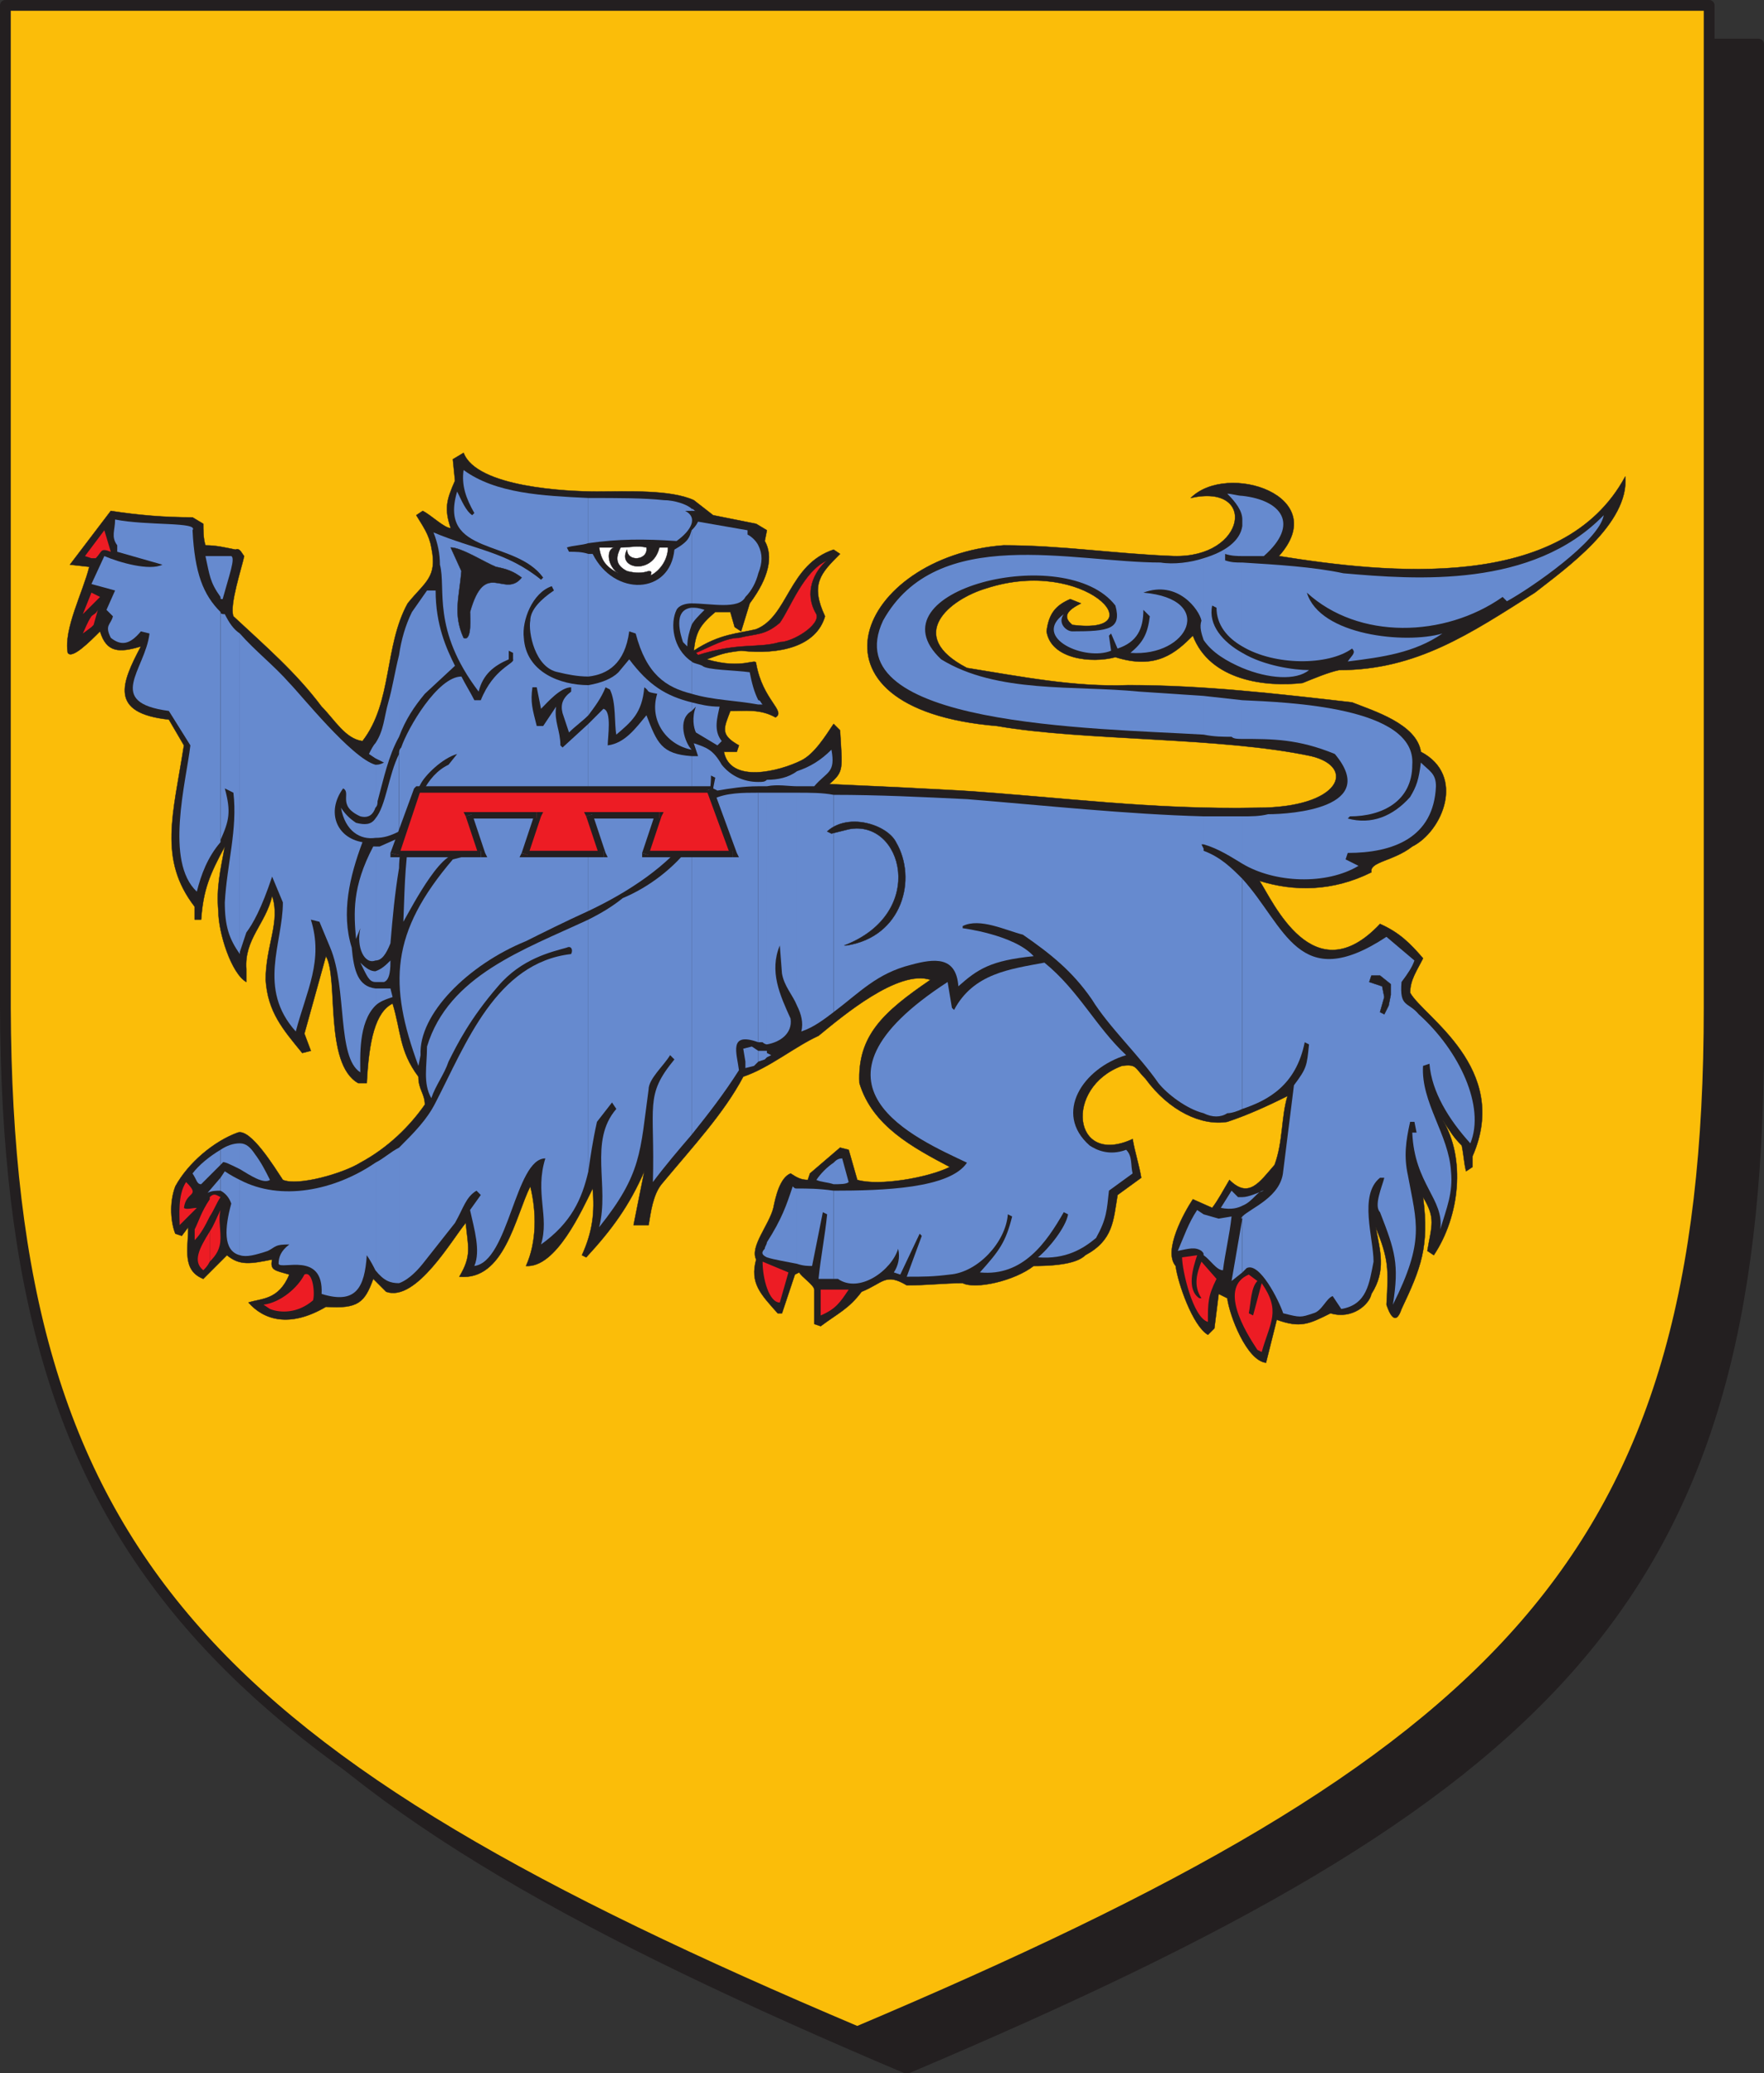
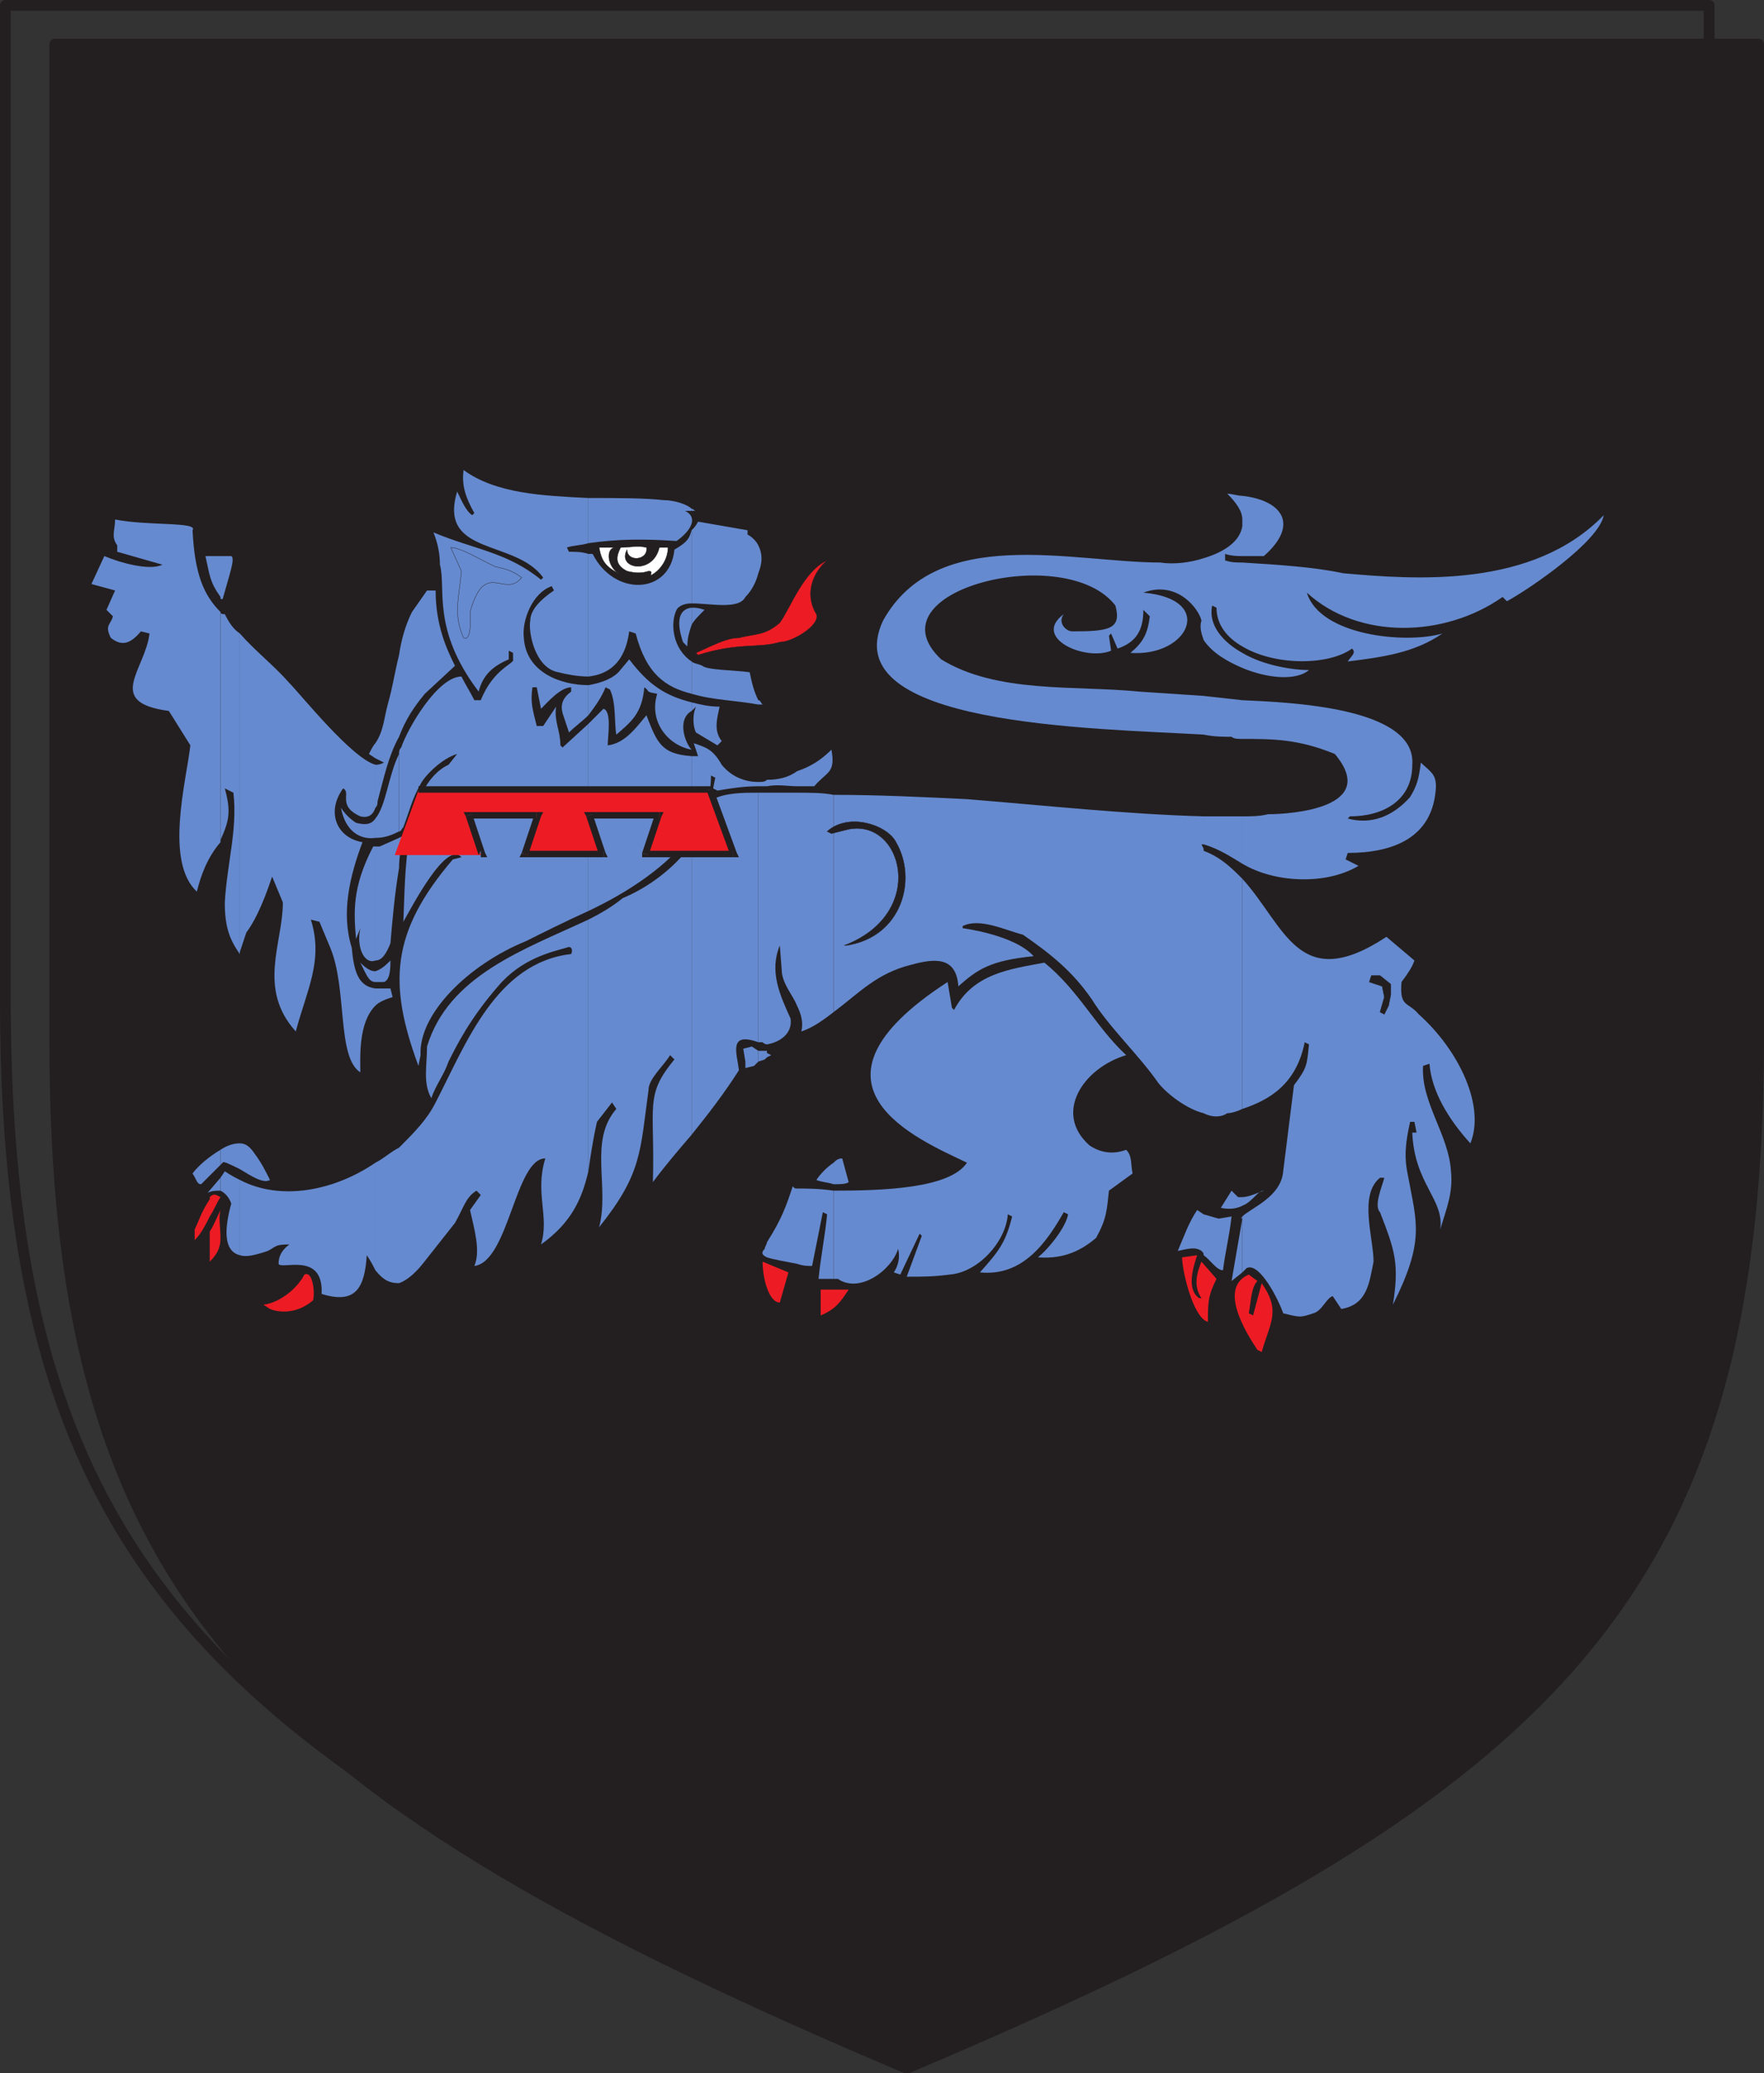
<svg xmlns="http://www.w3.org/2000/svg" width="615" height="722.852">
  <rect width="100%" height="100%" fill="#333333" stroke="none" />
  <path fill="#231f20" fill-rule="evenodd" d="M316.125 721.125c225-95.25 296.25-163.5 297-357V15.375h-594v348.75c0 193.5 72 261.75 297 357" />
  <path fill="none" stroke="#231f20" stroke-linecap="round" stroke-linejoin="round" stroke-miterlimit="10" stroke-width="3.75" d="M316.125 721.125c225-95.25 296.25-163.5 297-357V15.375h-594v348.75c0 193.5 72 261.75 297 357zm0 0" />
-   <path fill="#fbbd09" fill-rule="evenodd" d="M298.875 708.375c225-95.25 297-164.25 297-357V1.875h-594v349.5c.75 192.75 72 261.75 297 357" />
  <path fill="none" stroke="#231f20" stroke-linecap="round" stroke-linejoin="round" stroke-miterlimit="10" stroke-width="3.75" d="M298.875 708.375c225-95.25 297-164.25 297-357V1.875h-594v349.5c.75 192.75 72 261.75 297 357zm0 0" />
  <path fill="#231f20" fill-rule="evenodd" d="M86.625 454.125c4.5-1.5 10.5-.75 14.25-9.75-5.25-1.5-6.75-1.5-6-5.25-7.5 1.5-11.25 2.25-15.75-1.5l-8.25 8.25c-7.5-3-5.25-10.5-5.25-18l-2.25 3-2.25-.75c-1.5-3.75-2.25-10.5 0-16.5 4.5-8.25 13.5-15.75 21.75-18.75 4.5-1.5 12.75 12 15.75 16.5 5.25 2.25 21-2.25 27-6 9.75-5.25 17.25-12.75 22.5-20.25 0-3.75-2.25-5.25-2.25-9.75-6.75-9-6-15.75-9-25.5-6 3-8.25 12.75-9 27.75h-3c-12-6.75-6.75-36.75-11.25-44.25l-7.5 27 2.25 6-3 .75c-6.75-8.25-12-14.25-12.75-25.5 0-12 5.25-20.25 2.25-29.25-2.25 9.75-9.75 15-9 25.5v4.5c-5.25-3-9.75-17.25-9.75-24.75-.75-8.25.75-14.25 2.25-22.5-5.25 9.75-7.5 15-8.25 25.5h-2.25v-4.5c-12.75-16.5-7.5-32.25-3.75-56.25l-5.25-9c-21-2.25-16.5-12.75-9.75-25.5-7.5 2.25-12 2.25-14.25-5.25-3.75 3.75-9.75 9.75-11.25 7.5-1.5-8.25 5.25-21 7.5-30l-6.75-.75 14.25-18.75c9.75 1.5 18.75 2.25 28.5 2.25l3.75 2.25c0 2.25 0 5.25.75 7.5 3.75 0 6.75.75 10.5 1.5 1.5-.75 2.25 1.5 3 2.25-.75 3.75-5.25 17.25-3.75 21 11.25 10.5 21.75 19.5 30.75 31.5 4.5 4.5 8.25 11.25 14.25 12 10.5-13.5 7.5-33 15.75-48 6-7.5 10.5-9 8.25-19.5-.75-4.5-3-7.5-5.25-11.25l2.25-1.5c3 1.5 7.5 6 9.75 6-2.25-6.75-1.5-9.75 1.5-16.5l-.75-7.5 3.75-2.25c4.5 12 36 13.5 46.5 13.5s25.5-.75 33.75 3l6.75 5.25 15 3 3.75 2.25-.75 3.75c3 5.25 1.5 12.75-5.25 21.75l-3 9.75-2.25-1.5-1.5-5.25h-5.25c-5.25 4.5-6.75 6.75-7.5 13.5 9-6 15.75-6 21.75-7.5 11.25-4.5 11.25-22.5 27-27.75l2.25 1.5c-6.75 6.75-10.5 10.5-5.25 21.75-3 10.5-15.75 13.5-29.25 12-6.75.75-7.5 1.5-12 3 12.75 3.75 17.25-.75 17.25 1.5 2.25 12.75 10.5 16.5 6.75 18.75-5.25-3-10.5-2.25-15.75-2.25-2.25 6-3.75 8.25 3 12l-.75 2.25h-4.5c2.25 11.25 19.5 6.75 27 3 4.5-2.25 8.25-8.25 11.25-12.75l2.25 2.25c.75 13.5 1.5 14.25-3.75 18.75 17.25.75 32.25 1.5 45.75 2.25 34.5 2.25 66.75 6.75 103.5 6 29.25 0 34.5-14.25 18.75-18-31.5-6.75-79.5-5.25-109.5-10.5-72-6-48-59.25 2.25-63 20.25 0 39 3 59.25 3.75 25.5.75 29.25-25.5 6-20.25 12.75-12.75 49.5-.75 30.75 20.25 37.5 6 99 12.75 120.75-27.75 1.5 16.5-21 32.25-31.5 40.5-22.5 14.25-41.25 27-68.25 27-3.75.75-9 3-12.75 4.5-12.75 1.5-32.25-.75-38.25-16.5-6 6-12.75 12-27 7.5-8.25 2.25-22.5.75-24-9 .75-6 3-9 8.25-11.25l3.75 1.5c-4.5 2.25-6.75 4.5-3 7.5 29.25 3.75 4.5-24-30-12.75-12.75 3.75-28.5 16.5-6.75 27.75 18.75 3 37.5 6.75 56.25 6 26.25 0 51.75 3 78 6 7.5 3 22.5 7.5 24 17.25 15.75 8.25 7.5 27.75-3 33-6.75 5.25-15 5.25-14.25 9-13.5 6.75-27 6.75-39 3 4.5 6.75 18.75 39.75 42 15 6.75 3 10.5 6.75 15 12-2.25 4.5-4.5 7.5-4.5 12 4.5 8.25 35.25 26.25 21.75 57v3.75l-2.25 1.5c-.75-3-.75-5.25-1.5-9-3-3-3.75-4.5-6.75-9 8.25 13.5 6 33.75-3 47.25l-2.25-1.5c1.5-9 3-11.25-1.5-18.75 2.25 17.25-.75 24.75-7.5 39-2.25 6.75-4.5.75-5.25-1.5.75-12.75.75-15.75-3.75-27 1.5 8.25 3.75 15-1.5 23.25-.75 3.75-6.75 9-14.25 6.75-7.5 3.75-10.5 5.25-18.75 2.25l-3.75 15c-6.75-.75-12.75-16.5-13.5-22.5l-3-1.5-1.5 12-2.25 2.25c-5.25-3-10.5-18-11.25-24-4.5-5.25 3-18.75 6-23.25l6.75 3c2.25-3 3.75-6 6-9.75 6.75 6.75 10.5.75 15.75-5.25 3-8.25 2.25-16.5 4.5-24-7.5 3.75-14.25 6.75-21 9-9 1.5-20.25-3.75-28.5-15-3.75-3.75-3-5.25-8.25-4.5-20.25 7.5-17.25 35.25 3.75 25.5.75 4.5 2.25 9 3 13.5l-8.25 6c-1.5 9-1.5 15.75-11.25 21-2.25 2.25-7.5 3.75-18 3.75-6.75 5.25-20.25 8.25-24.75 6-6.75 0-12 .75-19.5.75-7.5-4.5-8.25-.75-15.75 2.25-4.5 6-8.25 7.5-14.25 12l-2.25-.75v-12c0-1.5-4.5-4.5-5.25-6l-1.5.75-4.5 13.5h-1.5c-6-6.75-9.75-10.5-7.5-18.75-2.25-4.5 4.5-12 6-18 .75-3.75 2.25-10.5 6-12 2.25 1.5 3.75 2.25 6 2.25l.75-2.25 10.5-9 3 .75 3 10.5c7.5 2.25 24.75-.75 32.25-4.5-12.75-6.75-27-14.25-31.5-29.25-.75-16.5 8.25-24.75 24.75-36-11.25-3.75-30.75 12.75-39 19.5-8.25 3.75-17.25 11.25-26.25 14.25-6.75 12.75-17.25 24-28.5 37.5-3 3.75-3.75 9.75-4.5 14.25h-5.25l3.75-18.75c-5.25 12-11.25 20.25-20.25 30l-1.5-.75c3.75-8.25 4.5-15 3.75-23.25-3.75 7.5-12.75 27.75-23.25 27 3.75-8.25 3.75-18.75 1.5-27.75-5.25 10.5-9 33-24.75 31.5 4.5-7.5 3-10.5 2.25-18.75-4.5 5.25-17.25 27.75-27.75 24l-4.5-4.5c-3 8.25-5.25 10.5-16.5 9.75-12.75 7.5-21.75 4.5-27-1.5" />
  <path fill="none" stroke="#231f20" stroke-linecap="round" stroke-linejoin="round" stroke-miterlimit="10" stroke-width=".12" d="M86.625 454.125c4.5-1.5 10.5-.75 14.25-9.75-5.25-1.5-6.75-1.5-6-5.25-7.5 1.5-11.25 2.25-15.75-1.5l-8.25 8.25c-7.5-3-5.25-10.5-5.25-18l-2.25 3-2.25-.75c-1.5-3.75-2.25-10.5 0-16.5 4.5-8.25 13.5-15.75 21.75-18.75 4.5-1.5 12.75 12 15.75 16.5 5.25 2.25 21-2.25 27-6 9.75-5.25 17.25-12.75 22.5-20.25 0-3.75-2.25-5.25-2.25-9.75-6.75-9-6-15.75-9-25.5-6 3-8.25 12.75-9 27.75h-3c-12-6.75-6.75-36.75-11.25-44.25l-7.5 27 2.25 6-3 .75c-6.75-8.25-12-14.25-12.75-25.5 0-12 5.25-20.25 2.25-29.25-2.25 9.75-9.75 15-9 25.5v4.5c-5.25-3-9.75-17.25-9.75-24.75-.75-8.25.75-14.25 2.25-22.5-5.25 9.75-7.5 15-8.25 25.5h-2.25v-4.5c-12.75-16.5-7.5-32.25-3.75-56.25l-5.25-9c-21-2.25-16.5-12.75-9.75-25.5-7.5 2.25-12 2.25-14.25-5.25-3.75 3.75-9.75 9.75-11.25 7.5-1.5-8.25 5.25-21 7.5-30l-6.75-.75 14.25-18.75c9.75 1.5 18.75 2.25 28.5 2.25l3.75 2.25c0 2.25 0 5.25.75 7.5 3.75 0 6.75.75 10.5 1.5 1.5-.75 2.25 1.5 3 2.25-.75 3.75-5.25 17.25-3.75 21 11.25 10.5 21.75 19.5 30.75 31.5 4.5 4.5 8.25 11.25 14.25 12 10.5-13.5 7.5-33 15.75-48 6-7.5 10.5-9 8.25-19.5-.75-4.5-3-7.5-5.25-11.25l2.25-1.5c3 1.5 7.5 6 9.75 6-2.25-6.75-1.5-9.75 1.5-16.5l-.75-7.5 3.75-2.25c4.5 12 36 13.5 46.5 13.5s25.5-.75 33.75 3l6.75 5.25 15 3 3.75 2.25-.75 3.75c3 5.25 1.5 12.75-5.25 21.75l-3 9.75-2.25-1.5-1.5-5.25h-5.25c-5.25 4.5-6.75 6.75-7.5 13.5 9-6 15.75-6 21.75-7.5 11.25-4.5 11.25-22.5 27-27.75l2.25 1.5c-6.75 6.75-10.5 10.5-5.25 21.75-3 10.5-15.75 13.5-29.25 12-6.75.75-7.5 1.5-12 3 12.75 3.75 17.25-.75 17.25 1.5 2.25 12.75 10.5 16.5 6.75 18.75-5.25-3-10.5-2.25-15.75-2.25-2.25 6-3.75 8.25 3 12l-.75 2.25h-4.5c2.25 11.25 19.5 6.75 27 3 4.5-2.25 8.25-8.25 11.25-12.75l2.25 2.25c.75 13.5 1.5 14.25-3.75 18.75 17.25.75 32.25 1.5 45.75 2.25 34.5 2.25 66.75 6.75 103.5 6 29.25 0 34.5-14.25 18.75-18-31.5-6.75-79.5-5.25-109.5-10.5-72-6-48-59.25 2.25-63 20.25 0 39 3 59.25 3.75 25.5.75 29.25-25.5 6-20.25 12.75-12.75 49.5-.75 30.75 20.25 37.5 6 99 12.75 120.75-27.75 1.5 16.5-21 32.25-31.5 40.5-22.5 14.25-41.25 27-68.25 27-3.75.75-9 3-12.75 4.5-12.75 1.5-32.25-.75-38.25-16.5-6 6-12.75 12-27 7.5-8.25 2.25-22.5.75-24-9 .75-6 3-9 8.25-11.25l3.75 1.5c-4.5 2.25-6.75 4.5-3 7.5 29.25 3.75 4.5-24-30-12.75-12.75 3.75-28.5 16.5-6.75 27.75 18.75 3 37.5 6.75 56.25 6 26.25 0 51.75 3 78 6 7.5 3 22.5 7.5 24 17.25 15.75 8.25 7.5 27.75-3 33-6.75 5.25-15 5.25-14.25 9-13.5 6.75-27 6.75-39 3 4.5 6.75 18.75 39.75 42 15 6.75 3 10.5 6.75 15 12-2.25 4.5-4.5 7.5-4.5 12 4.5 8.25 35.25 26.25 21.75 57v3.75l-2.25 1.5c-.75-3-.75-5.25-1.5-9-3-3-3.75-4.5-6.75-9 8.25 13.5 6 33.75-3 47.25l-2.25-1.5c1.5-9 3-11.25-1.5-18.75 2.25 17.25-.75 24.75-7.5 39-2.25 6.75-4.5.75-5.25-1.5.75-12.75.75-15.75-3.75-27 1.5 8.25 3.75 15-1.5 23.25-.75 3.75-6.75 9-14.25 6.75-7.5 3.75-10.5 5.25-18.75 2.25l-3.75 15c-6.75-.75-12.75-16.5-13.5-22.5l-3-1.5-1.5 12-2.25 2.25c-5.25-3-10.5-18-11.25-24-4.5-5.25 3-18.75 6-23.25l6.75 3c2.25-3 3.75-6 6-9.75 6.75 6.75 10.5.75 15.75-5.25 3-8.25 2.25-16.5 4.5-24-7.5 3.75-14.25 6.75-21 9-9 1.5-20.25-3.75-28.5-15-3.75-3.75-3-5.25-8.25-4.5-20.25 7.5-17.25 35.25 3.75 25.5.75 4.5 2.25 9 3 13.5l-8.25 6c-1.5 9-1.5 15.75-11.25 21-2.25 2.25-7.5 3.75-18 3.75-6.75 5.25-20.25 8.25-24.75 6-6.75 0-12 .75-19.5.75-7.5-4.5-8.25-.75-15.75 2.25-4.5 6-8.25 7.5-14.25 12l-2.25-.75v-12c0-1.5-4.5-4.5-5.25-6l-1.5.75-4.5 13.5h-1.5c-6-6.75-9.75-10.5-7.5-18.75-2.25-4.5 4.5-12 6-18 .75-3.75 2.25-10.5 6-12 2.25 1.5 3.75 2.25 6 2.25l.75-2.25 10.5-9 3 .75 3 10.5c7.5 2.25 24.75-.75 32.25-4.5-12.75-6.75-27-14.25-31.5-29.25-.75-16.5 8.25-24.75 24.75-36-11.25-3.75-30.75 12.75-39 19.5-8.25 3.75-17.25 11.25-26.25 14.25-6.75 12.75-17.25 24-28.5 37.5-3 3.75-3.75 9.75-4.5 14.25h-5.25l3.75-18.75c-5.25 12-11.25 20.25-20.25 30l-1.5-.75c3.75-8.25 4.5-15 3.75-23.25-3.75 7.5-12.75 27.75-23.25 27 3.75-8.25 3.75-18.75 1.5-27.75-5.25 10.5-9 33-24.75 31.5 4.5-7.5 3-10.5 2.25-18.75-4.5 5.25-17.25 27.75-27.75 24l-4.5-4.5c-3 8.25-5.25 10.5-16.5 9.75-12.75 7.5-21.75 4.5-27-1.5zm0 0" />
  <path fill="#ed1c24" fill-rule="evenodd" d="M73.125 429.375v10.5c2.25-2.25 3.75-4.5 3.75-8.25s-.75-6.75 0-9.75c-1.5 3-2.25 5.25-3.75 7.5m0-11.25v6c1.5-2.25 2.25-4.5 3.75-6.75-1.5-.75-2.25-1.5-3.75 0v.75m365.25 52.5c-4.5-6.75-13.5-21.75-3-26.25l3 2.25c-2.25 2.25-2.25 7.5-3 11.25l1.5.75 3-11.25c6.75 9.75 3 13.5 0 24l-1.5-.75m-26.25-32.25 5.25-.75c-1.5 4.5-3.75 12 .75 15h.75c-3-4.5-1.5-9 0-12.75l5.25 6c-3 6-3 8.25-3 15-5.25-1.5-9-18-9-22.5m-126 20.25v-9h9.75c-3 4.5-4.5 6.75-9.75 9m-14.25-4.5c-3.75 0-6-8.25-6-14.25l9 3.75-3 10.5m-177.75 2.25-2.25-1.5c6-.75 12-6 14.25-10.5 3-1.5 3.75 6.75 3 9-5.25 4.5-11.25 4.5-15 3m-21-32.25v-6c-3 4.5-3.75 7.5-5.25 10.5v3.75c2.25-2.25 3.75-5.25 5.25-8.25" />
-   <path fill="#ed1c24" fill-rule="evenodd" d="M73.125 439.875v-10.5c-3.75 6-6 10.5-2.25 13.5.75-.75 1.5-1.5 2.25-3m-41.25-225v3.75l.75-.75 1.5-5.25c-.75 1.5-1.5 1.5-2.25 2.25m0-8.25v4.5l3-3zm0-15.75v3.75h1.5c2.25-2.25 1.5-3.75 5.25-2.25l-2.25-7.5-4.5 6m30.75 236.25c0-3-.75-10.5 2.25-15 5.25 5.25 0 3-.75 9 .75.75 3 0 4.5 0l-6 6m-30.75-232.5v-3.75l-2.25 3zm0 16.5v-4.5l-3 7.5zm0 7.5v-3.75c-1.5 2.25-2.25 4.5-3 6l3-2.25" />
  <path fill="#231f20" fill-rule="evenodd" d="m469.125 424.875 4.5-18.75 4.5-12c1.5-6.75 3-12.75 3.75-18.75h2.25l-3 18.75-3.75 10.5-3 8.25-3 12.75-2.25-.75" />
  <path fill="none" stroke="#231f20" stroke-linecap="round" stroke-linejoin="round" stroke-miterlimit="10" stroke-width=".12" d="m469.125 424.875 4.5-18.75 4.5-12c1.5-6.75 3-12.75 3.75-18.75h2.25l-3 18.75-3.75 10.5-3 8.25-3 12.75zm0 0" />
  <path fill="#668acf" fill-rule="evenodd" d="M433.125 424.125v19.5l1.5-1.5c4.5-2.25 11.25 11.25 12.75 15.75 6 1.5 6 1.5 10.5 0 3-.75 4.5-5.25 6.75-6l3 4.5c9-1.5 9.75-9 11.25-16.5 0-8.25-5.25-23.25 2.25-29.25h1.5c-.75 3-3.75 9.75-1.5 12 5.25 13.5 6.75 18 4.5 32.25 11.25-22.5 8.25-28.5 5.25-45-1.5-6.75-.75-12 .75-18.75h1.5l.75 3.75h-1.5c.75 18 11.25 23.25 9.75 33.75 2.25-7.5 4.5-12.75 3.75-20.25-.75-12.75-10.5-24-9.75-36.75l2.25-.75c.75 9.75 6.75 19.5 14.25 27.75 5.25-12.75-3.75-32.25-18-45-3.75-4.5-6.75-2.25-6-11.25 2.25-3 3.75-5.25 4.5-7.5l-9.75-8.25c-30.75 20.25-35.25-3.75-50.25-20.25v80.25c9-3 18.75-8.25 21.75-23.25l1.5.75c-.75 7.5-.75 8.25-5.25 14.25l-3.75 30c-.75 9-11.25 12.75-14.25 15.75" />
  <path fill="#668acf" fill-rule="evenodd" d="M433.125 417.375v3c3.75-1.5 5.25-5.25 7.5-5.25-2.25.75-5.25 2.25-7.5 2.25m0-132.75v16.5c11.25 6.75 29.25 7.5 40.5.75l-4.5-2.25.75-2.25c15.75 0 30-5.25 30.75-23.25 0-4.5-2.25-5.25-5.25-8.25-.75 6-1.5 8.25-3.75 12-6 6.75-13.5 9.75-21.75 7.5l.75-.75c11.25 0 21.75-5.25 21.75-18 1.5-20.25-43.5-21.75-59.25-22.5v13.5c10.5 0 19.5 0 32.25 5.25 15.75 18.75-15 21-23.25 21-3 .75-6 .75-9 .75m0-57v5.25c9 3.75 18.75 4.5 23.25.75-5.25 0-15.75-1.5-23.25-6m0-31.5v29.25c11.25 6.75 30 6.75 38.25.75 1.5 1.5 0 2.25-1.5 4.5 12-1.5 23.25-3 33-9.75-12.75 3.75-42.75.75-47.25-14.25 18 16.5 48 15.75 68.25 1.5l1.5 1.5c8.25-4.5 32.25-21 33.75-30-24.75 25.5-65.25 22.5-90.75 20.25-10.5-2.25-23.25-3-35.25-3.75m0-12.75v10.5h7.5c12.75-11.25 6-19.5-7.5-21v10.5m0-2.25v-8.25c-1.5 0-3.75-.75-5.25-.75 3 3 5.25 6 5.25 9m0 12.75v-10.5c-.75 5.25-6 9-13.5 11.25v28.5c3 4.5 8.25 7.5 13.5 9.75v-5.25c-6.75-3.75-12-9.75-10.5-16.5l1.5.75c0 6 3.75 10.5 9 13.5v-29.25c-2.25 0-3.75 0-6-.75v-2.25c2.25.75 4.5.75 6 .75m0 63.75v-13.5l-13.5-1.5v13.5c3.75.75 6.75.75 9.75.75.75.75 2.25.75 3.75.75m0 43.5v-16.5h-13.5v9.75c5.25 1.5 9.75 4.5 13.5 6.75m0 85.5v-80.25c-3.75-3.75-7.5-7.5-13.5-9.75v91.5c3 1.5 6 1.5 8.25 0 1.5 0 3.75-.75 5.25-1.5m0 33.75v-3h-1.5l-2.25-2.25-3.75 6c3.75.75 6 0 7.5-.75m0 23.25v-19.5s-.75.75 0 .75l-3.75 21.75 3.75-3m-13.5-20.25v14.25c2.25 1.5 4.5 5.25 6.75 5.25.75-6 2.25-12 3-18.75l-4.5.75-5.25-1.5m0-200.25v-28.5c-4.5 1.5-10.5 2.25-15 1.5-30.75 0-78-13.5-96.75 20.25-17.25 36.75 73.5 37.5 111.75 39.75v-13.5l-22.5-1.5c-22.5-2.25-49.5.75-69-11.25-25.5-24 43.5-41.25 60.75-18.75 2.25 8.25-2.25 9-15 9-2.25 0-5.25-3-3-6-11.25 8.25 7.5 16.5 16.5 12.75l-.75-5.25.75-.75 2.25 5.25c6.75-2.25 9-6.75 9-13.5l2.25 2.25c-.75 6-2.25 9-6.75 12.75 20.25 1.5 30-18.75 4.5-21 12-4.5 19.5 6 20.25 9.75-.75 2.25 0 4.5.75 6.75m0 71.25v-9.75c-27-.75-54.75-3.75-82.5-6-15.75-.75-30.75-1.5-46.5-1.5v75.75c9-6.75 15-13.5 27-16.5 8.25-2.25 15.75-3 16.5 7.5 6.75-6 11.25-9 26.25-10.5-6.75-7.5-24.75-9.75-24.75-9.75v-.75c6-3 15 1.5 21 3 9.75 6.75 17.25 12.75 24 22.5 6 9.75 16.5 19.5 23.25 29.25 3 3.75 9.75 9 15.75 10.5v-92.25l-.75-1.5h.75m0 143.25v-14.25l-2.25-1.5c-3 4.5-4.5 9-6.75 14.25 3.75-.75 6-1.5 8.25 0 .75.75.75.75.75 1.5" />
  <path fill="#668acf" fill-rule="evenodd" d="M290.625 415.125v30.75h1.5c7.5 5.25 18.75-3 21-10.5.75 3 0 6-1.5 8.25l2.25.75 6.75-14.25.75.75-5.25 14.25c6 0 9 0 15-.75 9.75-.75 19.5-11.25 20.25-21l1.5.75c-2.25 9-4.5 12-11.25 19.5 15 1.5 23.25-10.5 29.25-21l1.5.75c-.75 4.5-6.75 12-10.5 15 9.75.75 15.75-3 20.25-6.75 3.75-6.75 3.75-9.75 4.5-16.5l8.25-6c-.75-3 0-6-2.25-8.25-6 2.25-10.5 0-12.75-1.5-12.75-11.25-2.25-27 12.75-31.5-10.5-9.75-16.5-22.5-28.5-32.25-12 2.25-24.75 3.75-31.5 16.5l-.75-.75-1.5-9c-55.5 36-10.5 54.75 6.75 63-6 9-29.25 9.75-46.5 9.75" />
  <path fill="#668acf" fill-rule="evenodd" d="M290.625 405.375v7.5c2.25 0 4.5 0 5.25-.75l-2.25-8.25c-1.5 0-2.25.75-3 1.5m0-52.5v-75.75c-3.75-.75-8.25-.75-12.75-.75v74.25c1.5 3 2.25 6 1.5 9 4.5-1.5 8.25-4.5 11.25-6.75m0 60v-7.5c-2.25 1.5-4.5 3.75-6 6 1.5.75 3.75.75 6 1.5m0 33v-30.75c-5.25-.75-9-.75-12.75-.75v26.25c2.25.75 3.75.75 5.25.75l3.75-18.75 1.5.75c-.75 7.5-2.25 15-3 22.5h5.25m-12.75-177v5.25h6c4.5-5.25 7.5-4.5 6-12.75-3.75 3.75-7.5 6-12 7.5m0 5.25v-5.25c-3 2.25-6.75 3-10.5 3v2.25c3.75-.75 7.5 0 10.5 0m0 76.5v-74.25h-10.5v87.75c4.5-.75 9-3.75 8.25-9-3.75-8.25-7.5-16.5-3.75-25.5l.75 9.75c.75 4.5 3.75 7.5 5.25 11.25m0 90v-26.25c-.75 0-.75 0-1.5-.75-2.25 6.75-3.75 11.25-9 19.5v5.25c2.25.75 6.75 1.5 10.5 2.25m-10.5-73.5v1.5l1.5-.75zm0-93v-2.25c-.75.75-1.5.75-3 .75v1.5h3m0 90v-87.75h-3v87h1.5c.75.75 1.5.75 1.5.75m0 4.5v-2.25h-3v3.75l2.25-.75.75-.75m0 69.75v-5.25c0 .75-.75 1.5-.75 2.25-1.5 1.5-.75 2.25.75 3m-3-194.25v1.5h1.5c-.75-.75-.75-1.5-1.5-1.5m0-54v9.75c1.5-3.75 1.5-6.75 0-9.75m0 9.75v-9.75c-.75-1.5-2.25-3-3.75-3.75v-1.5l-17.25-3c-.75 1.5-1.5 2.25-2.25 3v25.5c6.75 0 16.5 2.25 18.75-2.25 2.25-2.25 3.75-5.25 4.5-8.25m0 45.75v-1.5c-1.5-3-2.25-6-3-9.75-5.25-.75-15-.75-16.5-2.25-1.5-.75-3-.75-3.75-1.5v11.25c7.5 2.25 15 2.25 23.25 3.75m0 28.5v-1.5c-5.25 0-9.75-2.25-12.75-6-3-5.25-5.25-6-9.75-7.5l1.5 4.5h-2.25v27c4.5-6 6.75-12.75 6.75-20.25l1.5.75-.75 3.75 1.5.75c4.5-.75 9-1.5 14.25-1.5" />
  <path fill="#668acf" fill-rule="evenodd" d="M264.375 363.375v-87c-5.25 0-11.25 0-15.75 2.25-.75 5.25-3.75 10.5-7.5 15.75v101.25c6-7.5 11.25-14.25 16.5-22.5-.75-6-3.75-13.5 6.75-9.75" />
  <path fill="#668acf" fill-rule="evenodd" d="M264.375 370.125v-3.75l-2.25-1.5-3 .75.75 4.5v2.25l3-.75 1.5-1.5m-23.25-125.25v3l1.5-1.5c-1.5 3.75-.75 7.5 0 9l7.5 4.5 1.5-1.5c-3-3.75-1.5-8.25-.75-12-3.75 0-6.75-.75-9.75-1.5m0-33v6c.75-1.5 2.25-3 4.5-5.25-2.25-.75-3-.75-4.5-.75m0-34.5v.75h1.5c-.75 0-.75-.75-1.5-.75" />
  <path fill="#668acf" fill-rule="evenodd" d="M241.125 178.125v-.75c-1.5-1.5-6-3-9.75-3-6.75-.75-15.75-.75-26.25-.75v15.75c10.5-1.5 19.5-1.5 30.75-.75 5.25-3.75 7.5-8.25 3-10.5h2.25" />
  <path fill="#668acf" fill-rule="evenodd" d="M241.125 210.375v-25.5c-.75 2.25-.75 3.75-6 6.75-1.5 15.75-21 16.5-28.5 1.5h-1.5v42.75c6.75-.75 12.75-4.5 14.25-15.75l2.25.75c3.75 14.25 10.5 18.75 19.5 21v-11.25c-6.75-4.5-7.5-13.5-5.25-18 .75-1.5 3-2.25 5.25-2.25" />
  <path fill="#668acf" fill-rule="evenodd" d="M241.125 217.875v-6c-6.75.75-3.75 9.75-3 12l1.5 1.5c0-3 .75-5.25 1.5-7.5m0 30v-3c-9-2.25-15-6-21.75-15l-3.75 4.5c-2.25 2.25-6 3.75-10.5 4.5v10.5c2.25-3 4.5-6 6-9.75l1.5.75c2.25 4.5 1.5 12 2.25 15.75 5.25-4.5 9-7.5 9.75-16.5 2.25 1.5 0 1.5 4.5 2.25-3 9.75 3.75 18 12 19.5-2.25-2.25-5.25-10.5 0-13.5" />
  <path fill="#668acf" fill-rule="evenodd" d="M241.125 290.625v-27c-10.5-.75-12-4.5-15.75-14.25-3.75 4.5-7.5 9.75-13.5 10.5 0-3 1.5-12-1.5-12.75l-5.25 5.25v65.25c14.25-6.75 27.75-15.75 36-27" />
  <path fill="#668acf" fill-rule="evenodd" d="M241.125 395.625v-101.25c-6 8.25-15 15-24 18.75-3.75 3-7.5 5.25-12 7.5v87.75c.75-5.25 1.5-10.5 3-17.25l5.25-6.75 1.5 2.25c-9.75 11.25-2.25 27-6 41.25 15-18.75 14.25-26.25 17.25-48 0-3.75 5.25-8.25 7.5-12l1.5 1.5c-10.5 12.75-6.75 15.75-7.5 42.75 4.5-6 9-11.25 13.5-16.5m-36-206.25v-15.75c-15.75-.75-32.25-1.5-43.5-9.75-.75 5.25.75 9.75 3.75 15l-.75.75c-2.25-1.5-3.75-5.25-5.25-8.25-6.75 22.5 20.25 16.5 30 30l-.75.75c-12-9.75-23.25-10.5-37.5-16.5 1.5 3.75 2.25 7.5 2.25 11.25 2.25 8.25-3 22.5 13.5 44.25 1.5-6 5.25-9 10.5-11.25v-3l1.5.75v2.25c.75 1.5-6.75 3-11.25 14.25h-2.25c-1.5-3-3-5.25-4.5-8.25-8.25 0-18.75 18-21 24.75-.75.75-.75 1.5-.75 2.25v27c.75 0 .75-.75 1.5-1.5 2.25-6 3-9.75 6-15 1.5-3 7.5-9 12.75-10.5l-3 3.75c-15.75 7.5-15 39-15.75 54.75 3-5.25 15-28.5 20.25-22.5l-3 .75c-21.75 25.5-22.5 43.5-12 72l.75-3.75c-.75-14.25 16.5-31.5 36.75-39.75 6-3 13.5-6.75 21.75-10.5v-65.25l-9 8.25-.75-.75c0-5.25-2.25-8.25-1.5-13.5l-4.5 6.75h-2.25c-1.5-6-2.25-8.25-1.5-13.5h1.5l1.5 7.5c2.25-2.25 6.75-7.5 10.5-7.5v1.5c-3 2.25-3.75 4.5-3 7.5l2.25 6.75c2.25-2.25 4.5-3.75 6.75-6v-10.5c-9.75 0-21.75-4.5-22.5-16.5-.75-6 3-15.75 9.75-18l.75 1.5c-4.5 3-8.25 6.75-8.25 10.5-.75 3.75 1.5 16.5 9.75 18 3 .75 6.75 1.5 10.5 1.5v-42.75c-2.25-.75-4.5-.75-6.75-.75l-.75-1.5c2.25-.75 5.25-.75 7.5-1.5" />
  <path fill="#668acf" fill-rule="evenodd" d="M205.125 408.375v-87.75c-22.5 10.5-48.75 19.5-56.25 44.25 0 6.75-1.5 12.75 1.5 18 1.5-4.5 4.5-8.25 6-12.75 3-6 7.5-15 17.25-26.25 8.25-9.75 18.75-12 24-13.5 1.5-.75 2.25.75 1.5 2.25-26.25 3-36.75 31.5-47.25 51.75-3 6-7.5 10.5-12.75 15.75v47.25c2.25-.75 5.25-3 8.25-6.75l11.25-14.25c3-5.25 3.75-9 7.5-11.25l1.5 1.5-3.75 5.25c1.5 6.75 3.75 14.25 1.5 19.5 12-1.5 14.25-37.5 24.75-37.5-3.75 12 1.5 20.25-1.5 30 10.5-7.5 14.25-15.75 16.5-25.5m-66-116.25v10.5c0-3.75.75-7.5 1.5-11.25l-1.5.75m0-63.75v28.5c2.25-6 5.25-10.5 9-15l10.5-9.75c-3-6-6.75-14.25-6.75-26.25h-3l-5.25 7.5c-2.25 4.5-3.75 9.75-4.5 15m0 28.5v-28.5c-1.5 6-2.25 11.25-3.75 16.5s-1.5 9.75-4.5 14.25v5.25l3 1.5c-1.5.75-2.25.75-3 .75v15c.75-.75.75-1.5.75-2.25 2.25-8.25 3.75-15.75 7.5-22.5m0 33v-27c-3.75 7.5-4.5 18-8.25 22.5v6.75c3 0 5.25-.75 8.25-2.25m0 12.75v-10.5l-6.75 3h-1.5v39.75c2.25 0 3.75-2.25 5.25-6 .75-9 1.5-17.25 3-26.25m0 144.75v-47.25c-3 1.5-5.25 3.75-8.25 5.25v37.5c3 3.75 5.25 4.5 8.25 4.5m-8.25-102.75v6c1.5-1.5 3.75-2.25 6-3l-.75-3h-5.25m0-6v3.75h3c2.25-.75 2.25-5.25 2.25-7.5-1.5 1.5-3 3-5.25 3.75m0-74.25v-5.25c-.75.75-1.5 2.25-2.25 3.75l2.25 1.5" />
  <path fill="#668acf" fill-rule="evenodd" d="M130.875 281.625v-15c-8.25-2.25-26.25-24.75-30-28.5-5.25-6-12-11.25-17.25-17.25v111l2.25-6.75c2.25-3 5.25-8.25 9-19.5l3.75 9c0 14.25-9 30 4.5 45 3.75-14.25 9.75-24.75 5.25-39l3 .75 3.75 9c6 14.25 2.25 38.25 10.5 43.5 0-5.25-.75-17.25 5.25-23.25v-6c-6-.75-7.5-6-8.25-14.25-3.75-12-.75-24.75 3.75-36.75-9-1.5-12.75-10.5-6.75-18.75 3 1.5-2.25 6 6 9.75 3 .75 4.5-.75 5.25-3" />
  <path fill="#668acf" fill-rule="evenodd" d="M130.875 292.125v-6.75c-1.5 2.25-3.75 2.25-6.75 1.5-2.25-1.5-3.75-3-5.25-5.25 1.5 8.25 6.75 11.25 12 10.5m0 42.75v-39.75h-.75c-7.5 14.25-6.75 23.25-6 32.25l1.5-3.75c-1.5 6.75 1.5 12.75 5.25 11.25m0 7.5v-3.75c-1.5 0-3-.75-5.25-3 2.25 4.5 3 6.75 5.25 6.75m0 100.5v-37.5c-14.25 9.75-33 13.5-47.25 6v26.25c2.25.75 5.25 0 9.75-1.5 3-1.5 2.25-2.25 7.5-2.25-3 2.25-3.75 4.5-3.75 6.75.75 2.25 15.75-4.5 15 10.5 12 3.75 15-2.25 15.75-13.5 1.5 2.25 2.25 3.75 3 5.25" />
  <path fill="#668acf" fill-rule="evenodd" d="M83.625 398.625v9c3.75 2.25 8.25 5.25 10.5 3.75-1.5-3-3-6-5.25-9-1.5-2.25-3-3.75-5.25-3.75m0-66.75v-111c-2.25-1.5-3.75-3.75-5.25-6.75-.75 0-1.5 0-1.5-.75v79.5c3-6.75 3.75-9.75 1.5-18l3 1.5c1.5 12.75-2.25 24.75-3 38.25 0 8.25 1.5 12.75 5.25 18v-.75m0 75.75v-9c-2.25 0-4.5.75-6.75 2.25v5.25l.75-.75c0-.75 3 .75 6 2.25m0 30v-26.25c-1.5-.75-3-1.5-5.25-3l-1.5 2.25v4.5c1.5.75 3 2.25 3.75 4.5-2.25 8.25-3 16.5 3 18m-6.75-243.75v14.25c0 .75 0 .75.75.75 2.25-8.25 4.5-14.25 3-15h-3.75m0 14.25v-14.25h-5.25c1.5 6.75 1.5 9 5.25 14.25" />
  <path fill="#668acf" fill-rule="evenodd" d="M76.875 292.875v-79.5c-6-6-9-13.5-9.75-28.5 2.25-3-15.75-1.5-27-3.75 0 3.75-1.5 6 .75 9v2.25l15.75 4.5c-4.5 2.25-15-.75-20.25-3l-4.5 9.75 8.25 2.25-3 6.75 2.25 2.25c-.75 3-3 3-.75 7.5 3.75 3 6.75 2.25 10.5-2.25l3 .75c-1.5 12.75-15.75 24 6.75 27l7.5 12c-1.5 12.75-9 40.5 2.25 51 1.5-6 3.75-12 8.25-17.25v-.75m0 113.25v-5.25c-3.75 2.25-7.5 5.25-9.75 8.25 1.5 2.25 1.5 3.75 3 3.75l6.75-6.75m0 9v-4.5l-4.5 5.25c1.5-.75 3-.75 4.5-.75" />
  <path fill="#231f20" fill-rule="evenodd" d="m481.125 352.875 1.5-5.25-.75-3.75-4.5-1.5.75-2.25h3l3.75 3v3.75l-.75 3.75-1.5 3-1.5-.75" />
  <path fill="none" stroke="#231f20" stroke-linecap="round" stroke-linejoin="round" stroke-miterlimit="10" stroke-width=".12" d="m481.125 352.875 1.5-5.25-.75-3.75-4.5-1.5.75-2.25h3l3.75 3v3.75l-.75 3.75-1.5 3zm0 0" />
  <path fill="#231f20" fill-rule="evenodd" d="M295.125 329.625h-.75c29.25-11.25 20.25-44.25 1.5-40.5l-6 1.5-1.5-.75c7.5-6.75 21-2.25 24 3.75 7.5 12.75 2.25 33-17.25 36" />
  <path fill="none" stroke="#231f20" stroke-linecap="round" stroke-linejoin="round" stroke-miterlimit="10" stroke-width=".12" d="M295.125 329.625h-.75c29.25-11.25 20.25-44.25 1.5-40.5l-6 1.5-1.5-.75c7.5-6.75 21-2.25 24 3.75 7.5 12.75 2.25 33-17.25 36zm0 0" />
-   <path fill="#231f20" fill-rule="evenodd" d="M161.625 222.375c-3.75-8.25-1.5-14.25-.75-23.25l-3.75-8.25c3.75 0 12 5.25 15.75 6.75 3.75.75 6 1.5 9 3.75-6 7.5-12.75-6.75-18 12 0 1.5.75 10.5-2.25 9" />
  <path fill="none" stroke="#231f20" stroke-linecap="round" stroke-linejoin="round" stroke-miterlimit="10" stroke-width=".12" d="M161.625 222.375c-3.75-8.25-1.5-14.25-.75-23.25l-3.75-8.25c3.75 0 12 5.25 15.75 6.75 3.75.75 6 1.5 9 3.75-6 7.5-12.75-6.75-18 12 0 1.5.75 10.5-2.25 9zm0 0" />
  <path fill="#ed1c24" fill-rule="evenodd" d="m243.375 228.375-.75-.75c5.25-2.25 10.5-5.25 15-5.25 6-1.5 9-.75 14.25-5.25 3.75-5.25 8.25-18 16.5-21.75-4.5 3.75-8.25 11.25-3.75 18.75 1.5 3.75-8.25 9.75-12.75 9.75-7.5 2.25-14.25 0-28.5 4.5" />
  <path fill="none" stroke="#231f20" stroke-linecap="round" stroke-linejoin="round" stroke-miterlimit="10" stroke-width=".12" d="m243.375 228.375-.75-.75c5.25-2.25 10.5-5.25 15-5.25 6-1.5 9-.75 14.25-5.25 3.75-5.25 8.25-18 16.5-21.75-4.5 3.75-8.25 11.25-3.75 18.75 1.5 3.75-8.25 9.75-12.75 9.75-7.5 2.25-14.25 0-28.5 4.5zm0 0" />
  <path fill="#fff" fill-rule="evenodd" d="M208.875 190.875h5.25c-3 .75-2.25 6.75 1.5 9-4.5-2.25-6-4.5-6.75-9" />
  <path fill="none" stroke="#231f20" stroke-linecap="round" stroke-linejoin="round" stroke-miterlimit="10" stroke-width=".12" d="M208.875 190.875h5.25c-3 .75-2.25 6.75 1.5 9-4.5-2.25-6-4.5-6.75-9zm0 0" />
  <path fill="#fff" fill-rule="evenodd" d="M218.625 199.125c-4.5-2.25-3.75-5.25-2.25-8.25 3 0 6-.75 9 0 .75 4.5-6.75 5.25-6.75.75-3.75 6.75 9 9 11.25-.75h3c0 4.5-3 8.25-6 9.75 0-.75.75-1.5-.75-1.5-2.25.75-4.5.75-7.5 0" />
  <path fill="none" stroke="#231f20" stroke-linecap="round" stroke-linejoin="round" stroke-miterlimit="10" stroke-width=".12" d="M218.625 199.125c-4.5-2.25-3.75-5.25-2.25-8.25 3 0 6-.75 9 0 .75 4.5-6.75 5.25-6.75.75-3.75 6.75 9 9 11.25-.75h3c0 4.5-3 8.25-6 9.75 0-.75.75-1.5-.75-1.5-2.25.75-4.5.75-7.5 0zm0 0" />
  <path fill="#ed1c24" fill-rule="evenodd" d="m182.625 298.125 4.5-14.25h-24l4.5 14.25h-30l8.25-22.5h102l7.5 22.5h-30l4.5-14.25h-24l4.5 14.25h-27.75" />
  <path fill="#231f20" fill-rule="evenodd" d="m187.125 285.375-.75-1.5-4.5 13.5 2.25.75 4.5-13.5-1.5-1.5 1.5 1.5.75-1.5h-2.25v2.25" />
  <path fill="#231f20" fill-rule="evenodd" d="m164.625 283.875-1.5 1.5h24v-2.25h-24l-.75 1.5.75-1.5h-1.5l.75 1.5 2.25-.75" />
  <path fill="#231f20" fill-rule="evenodd" d="m167.625 298.875 1.5-1.5-4.5-13.5-2.25.75 4.5 13.5.75-1.5v2.25h2.25l-.75-1.5-1.5 1.5" />
-   <path fill="#231f20" fill-rule="evenodd" d="m136.125 297.375 1.5 1.5h30v-2.25h-30l1.5 1.5-3-.75v1.5h1.5l-1.5-1.5" />
-   <path fill="#231f20" fill-rule="evenodd" d="m145.875 274.125-1.5.75-8.25 22.5 3 .75 7.5-22.5-.75.75v-2.25h-.75l-.75.75 1.5-.75" />
  <path fill="#231f20" fill-rule="evenodd" d="m248.625 274.875-.75-.75h-102v2.25h102l-1.5-.75 2.25-.75v-.75h-.75l.75.75" />
  <path fill="#231f20" fill-rule="evenodd" d="m255.375 298.875 1.5-1.5-8.25-22.5-2.25.75 8.25 22.5.75-1.5v2.25h2.25l-.75-1.5-1.5 1.5" />
  <path fill="#231f20" fill-rule="evenodd" d="m223.875 297.375 1.5 1.5h30v-2.25h-30l.75 1.5-2.25-.75v1.5h1.5l-1.5-1.5" />
  <path fill="#231f20" fill-rule="evenodd" d="m229.875 285.375-1.5-1.5-4.5 13.5 2.25.75 4.5-13.5-.75-1.5.75 1.5.75-1.5h-1.5v2.25" />
  <path fill="#231f20" fill-rule="evenodd" d="m206.625 283.875-.75 1.5h24v-2.25h-24l-1.5 1.5 1.5-1.5h-2.25l.75 1.5 2.25-.75" />
  <path fill="#231f20" fill-rule="evenodd" d="m210.375 298.875.75-1.5-4.5-13.5-2.25.75 4.5 13.5 1.5-1.5v2.25h1.5l-.75-1.5-.75 1.5" />
  <path fill="#231f20" fill-rule="evenodd" d="m181.875 297.375.75 1.5h27.75v-2.25h-27.75l1.5 1.5-2.25-.75-.75 1.5h1.5l-.75-1.5" />
</svg>